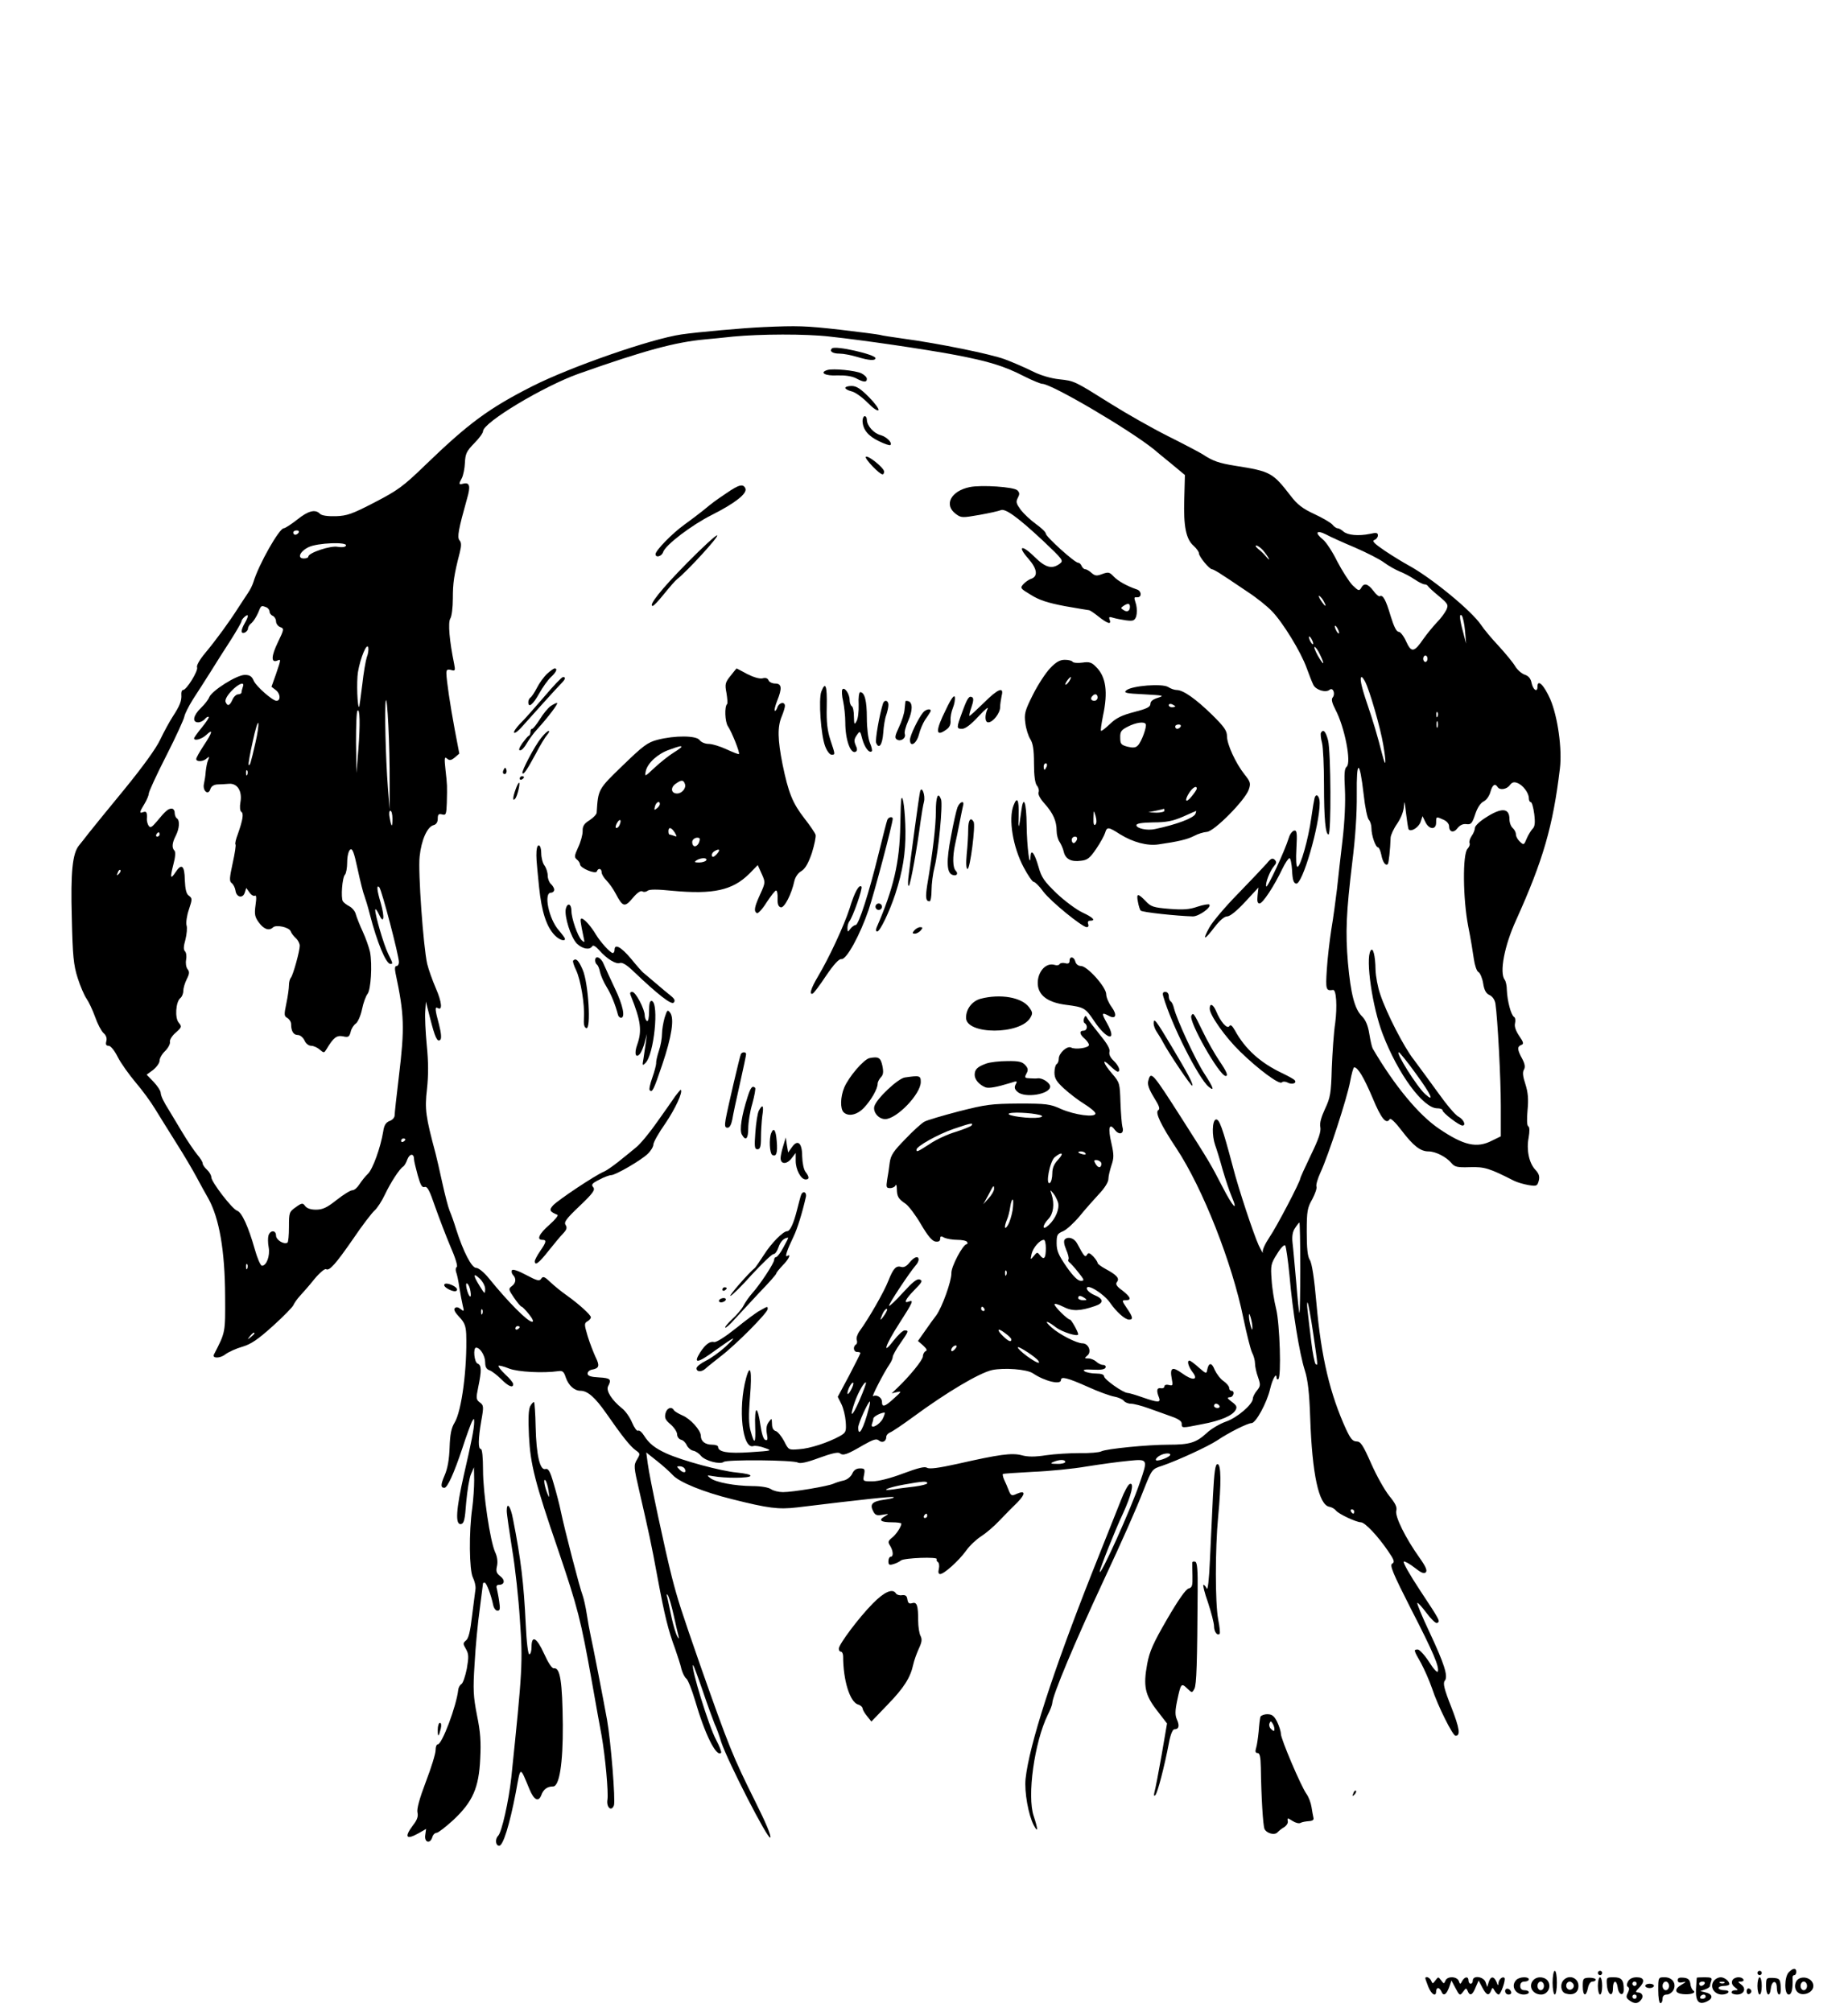
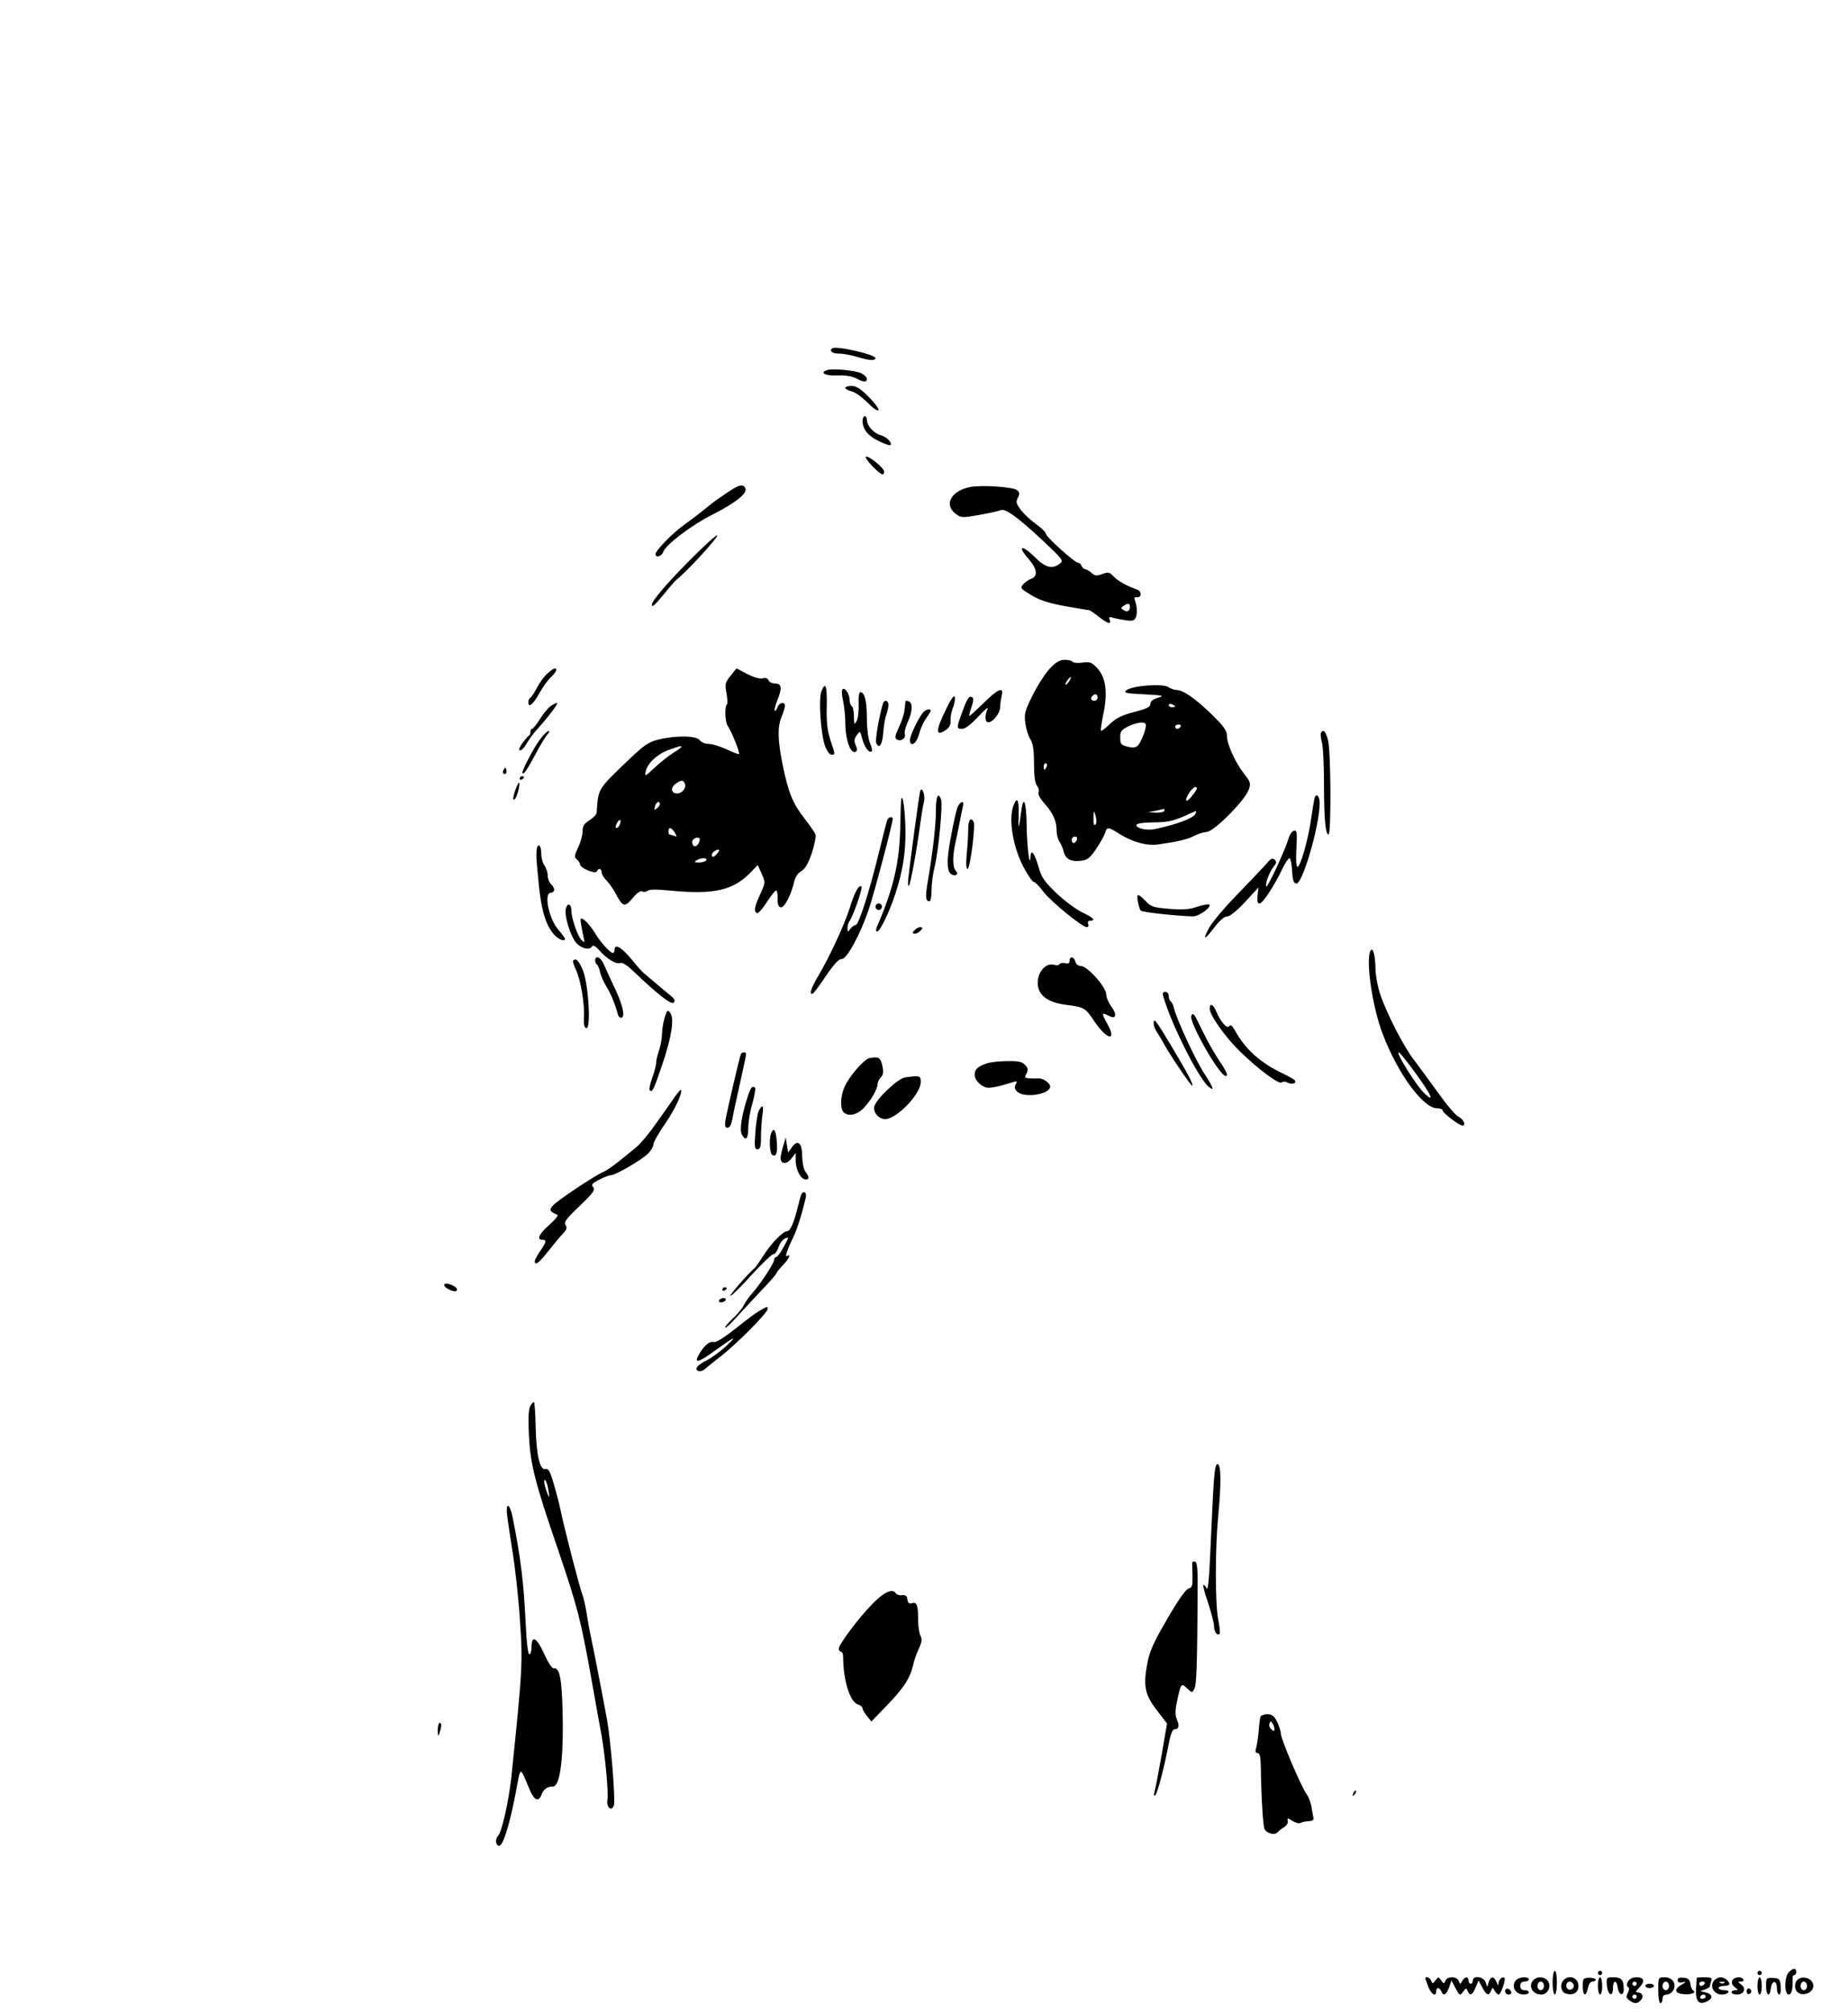
<svg xmlns="http://www.w3.org/2000/svg" version="1.0" width="857pt" height="933pt" viewBox="0 0 857 933" preserveAspectRatio="xMidYMid meet">
  <g transform="translate(0,933) scale(0.1,-0.1)" fill="#000000" stroke="none">
-     <path d="M3540 7813 c-93 -4 -304 -23 -380 -34 -143 -21 -515 -151 -691 -240 -203 -103 -296 -172 -498 -367 -102 -99 -128 -117 -234 -172 -104 -54 -127 -62 -179 -64 -39 -1 -66 3 -74 11 -22 23 -55 14 -106 -27 -28 -22 -56 -40 -62 -40 -21 0 -116 -167 -141 -250 -4 -13 -15 -36 -25 -50 -9 -14 -30 -45 -46 -70 -42 -66 -102 -148 -152 -208 -26 -31 -42 -59 -38 -67 6 -16 -49 -105 -65 -105 -6 0 -9 -10 -8 -22 2 -28 -7 -51 -41 -103 -14 -22 -40 -69 -57 -105 -19 -41 -81 -126 -164 -228 -74 -90 -149 -182 -167 -205 -18 -23 -38 -49 -45 -57 -31 -37 -40 -124 -34 -336 4 -178 8 -219 27 -279 12 -38 31 -82 41 -96 10 -14 28 -52 40 -85 11 -32 29 -66 39 -75 12 -10 17 -24 13 -38 -4 -15 -1 -21 11 -21 9 0 27 -22 42 -52 14 -28 52 -81 83 -118 31 -36 71 -91 89 -121 18 -30 63 -101 99 -159 37 -58 79 -130 95 -160 16 -30 40 -74 54 -98 51 -92 77 -242 78 -452 1 -173 2 -167 -52 -272 -9 -19 30 -18 53 1 15 11 50 27 78 35 41 12 72 33 142 96 50 45 93 89 96 98 4 9 17 28 30 42 13 14 44 49 67 78 24 29 48 49 54 46 15 -10 45 24 126 141 41 61 86 119 98 130 13 11 35 45 49 75 26 55 68 120 85 130 5 3 14 18 19 33 11 28 31 29 31 1 0 -8 8 -41 17 -74 13 -46 20 -59 32 -55 13 4 23 -16 48 -89 18 -51 50 -135 71 -185 23 -52 36 -94 30 -97 -5 -3 -6 -13 -3 -23 4 -9 11 -41 15 -71 5 -30 12 -68 16 -85 7 -27 6 -29 -10 -16 -11 9 -20 11 -27 4 -6 -6 1 -20 21 -41 24 -25 30 -41 32 -79 5 -158 -21 -357 -54 -411 -15 -24 -21 -54 -23 -115 -2 -55 -9 -97 -23 -129 -19 -44 -19 -58 -1 -58 14 0 45 69 83 183 19 59 40 115 45 125 9 15 10 15 10 -3 0 -29 -13 -94 -48 -246 -36 -159 -41 -232 -13 -227 14 3 18 19 24 101 5 53 14 112 22 130 l14 32 1 -60 c0 -33 -4 -91 -9 -129 -16 -111 -14 -288 3 -322 8 -16 14 -41 12 -54 -2 -14 -9 -70 -16 -125 -8 -70 -16 -104 -28 -113 -14 -12 -15 -15 0 -40 13 -23 13 -37 4 -90 -7 -35 -18 -68 -25 -72 -8 -5 -14 -17 -15 -27 -8 -74 -75 -253 -95 -253 -6 0 -10 -12 -10 -27 0 -16 -20 -81 -45 -146 -30 -79 -43 -127 -39 -143 4 -17 -1 -34 -20 -58 -43 -57 -33 -71 27 -37 l33 19 -4 -29 c-5 -34 23 -42 33 -9 3 11 12 20 20 20 7 0 42 27 78 60 89 84 118 148 124 284 4 78 1 124 -15 201 -17 88 -19 117 -11 240 4 77 15 191 24 254 8 63 15 116 15 118 0 2 3 3 8 3 8 0 30 -59 39 -103 3 -15 12 -27 20 -27 12 0 13 9 8 43 -3 23 -9 50 -11 60 -4 11 0 17 10 17 26 0 30 22 6 40 -18 14 -21 23 -15 48 4 20 1 43 -9 64 -23 51 -56 272 -56 381 0 58 -4 97 -10 97 -13 0 -13 44 2 131 12 66 11 72 -7 85 -17 13 -18 19 -7 72 16 77 15 101 -3 108 -16 6 -22 74 -7 74 19 0 42 -38 42 -68 0 -22 6 -32 20 -37 10 -3 35 -22 54 -41 34 -34 56 -43 56 -23 0 6 -16 26 -37 45 -20 19 -34 37 -31 40 3 2 25 -3 49 -13 41 -16 159 -22 228 -12 20 3 26 -2 35 -30 13 -37 40 -61 68 -61 33 0 68 -31 119 -104 75 -108 112 -154 137 -172 21 -15 22 -16 6 -43 -16 -27 -15 -34 11 -147 44 -192 55 -240 85 -404 32 -172 49 -241 81 -327 11 -32 25 -74 29 -93 5 -19 15 -39 23 -45 7 -5 25 -50 40 -100 45 -156 99 -266 121 -244 3 3 -7 30 -23 60 -34 63 -118 336 -107 347 2 1 22 -53 45 -120 23 -68 48 -136 55 -153 8 -16 22 -55 31 -85 29 -87 216 -453 227 -442 6 6 -20 68 -70 168 -104 209 -122 254 -254 629 -90 259 -104 302 -132 410 -32 126 -103 458 -112 527 l-7 52 49 -39 c27 -21 60 -51 74 -66 30 -33 142 -79 276 -112 167 -42 214 -48 300 -38 320 39 438 51 448 48 6 -3 -13 -8 -42 -12 -58 -8 -70 -21 -52 -55 9 -17 17 -20 43 -15 31 5 31 5 9 -8 -30 -17 -18 -27 35 -27 24 0 43 -3 43 -6 0 -14 -24 -51 -44 -66 -18 -15 -19 -20 -8 -37 15 -25 16 -51 2 -51 -5 0 -10 -9 -10 -21 0 -16 4 -19 23 -13 12 3 28 11 35 17 15 12 174 18 166 6 -2 -4 0 -10 6 -14 5 -3 7 -17 4 -31 -4 -15 -2 -24 6 -24 18 0 86 61 120 108 16 23 48 53 70 67 22 14 60 46 85 73 25 26 62 64 83 84 39 40 38 58 -3 40 -23 -11 -27 -9 -37 16 -6 15 -15 37 -21 49 -6 13 -8 25 -6 27 2 2 65 6 139 10 74 3 187 14 250 25 63 10 150 22 193 26 91 9 91 9 53 -101 -41 -122 -186 -442 -186 -413 0 13 71 192 107 268 40 87 54 146 33 139 -8 -2 -26 -35 -41 -74 -15 -38 -76 -190 -135 -339 -181 -458 -291 -797 -308 -955 -6 -60 13 -167 38 -215 21 -39 20 -19 0 42 -32 93 3 343 65 470 12 23 21 48 21 55 1 35 104 281 237 566 90 193 153 335 187 423 38 95 38 96 85 111 73 25 212 89 256 118 53 36 141 80 159 80 20 0 71 94 86 158 11 47 30 80 30 52 0 -6 4 -9 8 -6 15 9 7 258 -10 326 -9 36 -19 97 -21 136 -5 65 -3 74 25 118 16 27 33 45 38 40 4 -5 13 -67 20 -139 14 -165 46 -362 71 -440 14 -44 21 -103 25 -220 9 -263 40 -405 89 -413 11 -2 25 -10 31 -18 13 -16 92 -53 115 -54 19 0 79 -64 126 -133 29 -42 32 -52 19 -59 -12 -7 3 -44 88 -211 104 -202 131 -267 124 -289 -3 -7 -21 13 -41 45 -20 31 -44 57 -52 57 -20 0 -20 -2 15 -63 16 -30 39 -82 51 -117 26 -80 96 -220 109 -220 24 0 19 34 -20 134 -33 83 -39 110 -30 121 17 20 -2 79 -72 228 -33 70 -58 130 -55 133 2 3 21 -18 42 -46 21 -28 42 -49 49 -47 17 7 14 11 -79 152 -47 71 -81 131 -75 133 5 2 28 -11 51 -29 29 -23 43 -29 51 -21 8 8 0 27 -30 69 -64 90 -113 189 -107 216 5 17 -4 35 -32 69 -21 26 -59 93 -84 150 -38 86 -49 103 -68 103 -18 0 -28 13 -48 55 -75 164 -116 335 -138 585 -10 115 -21 188 -31 202 -10 16 -14 53 -14 130 0 97 3 112 26 152 13 25 22 51 19 58 -3 8 6 38 19 66 37 80 123 344 137 420 7 37 15 67 19 67 17 0 44 -45 85 -141 40 -97 64 -126 80 -99 4 6 27 -16 55 -53 54 -71 87 -97 125 -97 33 0 83 -26 106 -54 15 -18 27 -21 86 -19 68 2 90 -5 204 -63 14 -7 44 -16 67 -20 38 -6 41 -5 48 20 5 20 1 33 -16 51 -29 31 -42 92 -31 149 5 30 5 49 -2 53 -6 3 -7 32 -3 75 5 51 2 82 -10 120 -12 36 -14 55 -7 67 7 12 5 26 -8 51 -23 42 -24 56 -4 64 12 4 11 12 -10 42 -16 24 -23 44 -19 59 3 13 1 26 -5 29 -14 9 -31 75 -33 123 0 21 -5 43 -10 49 -25 33 -2 157 53 277 125 277 171 435 203 703 11 90 -10 241 -45 322 -29 65 -59 95 -59 57 0 -28 -20 -15 -27 16 -4 22 -14 34 -32 40 -15 5 -35 23 -45 40 -10 17 -44 58 -75 92 -32 34 -69 78 -82 98 -46 68 -232 220 -337 277 -24 13 -73 43 -109 67 -50 34 -62 46 -49 51 9 3 16 13 16 21 0 12 -7 14 -37 7 -53 -11 -104 -6 -123 11 -9 8 -21 15 -27 15 -6 0 -17 8 -24 17 -8 9 -45 31 -84 49 -54 25 -79 44 -110 85 -83 107 -92 113 -258 139 -74 12 -103 22 -148 52 -14 9 -86 47 -160 84 -74 37 -192 104 -264 149 -174 109 -171 108 -243 116 -38 4 -87 18 -126 38 -34 17 -92 42 -127 55 -65 24 -309 74 -474 96 -49 7 -97 14 -105 17 -8 2 -91 13 -185 24 -160 18 -196 19 -355 12z m308 -44 c158 -17 437 -58 582 -85 156 -30 226 -51 321 -100 38 -19 75 -34 82 -34 43 0 399 -209 517 -303 8 -7 44 -37 80 -66 l65 -54 -3 -111 c-4 -127 8 -187 44 -218 13 -12 24 -27 24 -34 0 -15 48 -74 61 -74 4 0 28 -13 51 -29 24 -15 75 -50 114 -76 40 -26 90 -66 112 -89 50 -51 135 -189 162 -265 11 -31 25 -66 31 -78 12 -23 57 -37 75 -22 16 13 28 -19 14 -36 -7 -8 -3 -25 13 -56 43 -81 75 -246 52 -265 -10 -8 -12 -32 -8 -105 3 -57 -1 -149 -11 -234 -9 -77 -21 -180 -26 -230 -6 -49 -17 -133 -26 -185 -8 -52 -18 -137 -21 -187 -6 -93 -4 -99 29 -94 15 2 20 -76 10 -153 -7 -45 -13 -139 -16 -211 -3 -116 -7 -136 -31 -187 -18 -39 -26 -67 -22 -85 4 -21 -8 -56 -44 -130 -27 -56 -49 -105 -49 -108 0 -15 -111 -227 -143 -273 -20 -30 -34 -60 -31 -70 3 -9 -6 6 -19 33 -23 50 -94 263 -120 365 -48 181 -63 223 -79 218 -17 -6 -18 -75 -3 -118 7 -19 23 -71 35 -115 13 -44 31 -99 41 -122 34 -80 6 -51 -43 45 -54 104 -55 107 -189 317 -135 211 -142 220 -154 172 -5 -16 4 -40 26 -76 25 -40 30 -54 20 -60 -15 -10 12 -68 84 -176 123 -186 259 -532 311 -788 15 -72 33 -144 40 -159 8 -15 14 -38 14 -51 0 -14 6 -42 14 -64 12 -35 12 -41 -5 -62 -11 -13 -19 -30 -19 -37 0 -27 -74 -90 -125 -107 -28 -10 -68 -33 -89 -53 -49 -45 -79 -54 -176 -54 -98 0 -290 -19 -313 -31 -9 -5 -54 -9 -100 -8 -45 0 -115 -4 -156 -10 -52 -8 -84 -8 -113 0 -46 12 -104 4 -298 -40 -86 -19 -130 -25 -141 -18 -11 7 -42 -1 -112 -27 -58 -22 -114 -36 -141 -36 -45 0 -45 0 -39 30 5 27 3 30 -19 30 -17 0 -29 -8 -36 -25 -7 -14 -23 -27 -39 -31 -15 -3 -37 -10 -48 -15 -27 -12 -188 -39 -234 -39 -20 0 -45 6 -56 14 -12 8 -47 14 -87 14 -81 1 -168 17 -194 37 -18 14 -16 14 13 9 54 -10 168 -10 173 1 3 6 -23 12 -65 16 -73 7 -252 55 -326 89 -52 24 -79 45 -103 83 -9 15 -21 25 -27 22 -5 -4 -18 14 -28 38 -10 24 -31 54 -47 66 -46 37 -75 81 -64 102 17 32 11 38 -42 41 -39 2 -53 7 -53 18 0 8 9 16 20 18 34 6 37 18 17 58 -10 22 -27 65 -37 98 -16 54 -16 59 -1 68 9 5 16 13 16 19 0 11 -55 61 -114 103 -23 16 -56 43 -74 60 -27 26 -34 28 -42 16 -8 -13 -19 -10 -70 17 -37 20 -62 28 -66 22 -3 -6 -1 -16 5 -22 16 -16 14 -38 -6 -52 -16 -12 -15 -16 11 -54 16 -23 31 -41 35 -41 3 0 19 -16 34 -35 17 -21 23 -35 15 -35 -21 0 -112 92 -202 203 -22 27 -47 47 -58 47 -21 0 -60 76 -93 180 -9 30 -23 69 -30 85 -7 17 -22 75 -34 130 -12 55 -26 116 -31 135 -46 172 -51 205 -40 299 7 65 7 125 -1 204 -6 62 -9 132 -7 157 l3 45 19 -75 c23 -91 34 -116 48 -102 6 6 4 31 -6 70 -19 70 -20 85 -6 77 23 -14 19 28 -9 92 -16 37 -34 88 -40 113 -18 80 -43 428 -35 498 8 76 35 137 64 145 13 3 20 14 20 30 0 20 4 24 20 20 18 -5 20 0 22 53 2 83 2 82 -6 153 -6 56 -5 63 7 53 11 -10 19 -9 36 5 l21 18 -21 110 c-22 118 -38 227 -39 262 0 17 4 20 21 16 20 -6 21 -3 15 28 -22 107 -29 191 -18 210 7 10 12 53 12 94 0 71 5 107 32 212 8 32 8 47 -1 57 -12 14 -5 51 35 194 17 57 12 76 -17 69 -22 -6 -23 -3 -7 26 6 12 13 44 14 71 2 42 8 54 43 90 23 23 41 48 41 56 1 41 281 209 444 267 306 108 446 146 586 159 25 2 83 8 130 13 125 12 337 13 448 0z m-2463 -909 c-3 -5 -10 -10 -16 -10 -5 0 -9 5 -9 10 0 6 7 10 16 10 8 0 12 -4 9 -10z m4900 -70 c55 -24 116 -55 135 -70 19 -14 51 -32 70 -40 19 -7 51 -24 70 -37 19 -13 40 -23 46 -23 7 0 14 -4 16 -8 2 -4 24 -25 50 -46 43 -36 46 -41 35 -65 -7 -14 -26 -40 -44 -58 -17 -18 -45 -52 -62 -76 -43 -63 -56 -65 -80 -12 -11 25 -27 45 -35 45 -10 0 -22 24 -37 73 -22 75 -36 100 -50 92 -4 -3 -18 8 -30 25 -26 34 -44 38 -57 13 -9 -15 -13 -13 -40 13 -16 17 -48 67 -71 111 -22 45 -52 90 -66 101 -39 31 -31 46 13 24 20 -11 82 -39 137 -62z m-4681 9 c-4 -7 -19 -8 -38 -5 -32 7 -136 -28 -136 -45 0 -5 -9 -9 -21 -9 -32 0 -19 32 21 52 41 21 186 26 174 7z m4253 -21 c11 -13 23 -30 27 -38 4 -8 -1 -5 -11 7 -10 12 -27 29 -38 37 -11 9 -15 16 -9 16 6 0 20 -10 31 -22z m283 -239 c15 -28 5 -23 -15 7 -9 15 -12 23 -6 20 6 -4 16 -16 21 -27z m-4906 -25 c9 -3 16 -13 16 -20 0 -8 7 -17 15 -20 8 -4 15 -15 15 -25 0 -11 9 -23 19 -27 19 -7 19 -10 -10 -70 -31 -64 -33 -97 -4 -86 19 8 19 9 -5 -62 l-21 -59 22 -17 c20 -17 21 -48 1 -48 -18 0 -93 66 -105 92 -9 22 -19 28 -42 28 -37 0 -153 -73 -165 -104 -4 -11 -22 -34 -39 -50 -35 -34 -41 -66 -12 -66 10 0 24 7 31 15 7 9 15 13 18 10 3 -2 -12 -24 -32 -49 -20 -24 -36 -47 -36 -50 0 -14 36 -4 57 16 33 31 28 11 -12 -49 -19 -29 -35 -57 -35 -63 0 -14 33 -13 49 3 12 10 13 8 6 -8 -5 -11 -9 -35 -11 -53 -1 -18 -5 -43 -8 -56 -8 -32 19 -57 29 -27 4 14 16 22 33 23 15 0 39 2 54 3 39 3 62 -34 53 -85 -4 -23 -2 -41 4 -45 12 -7 7 -38 -16 -103 -9 -23 -14 -45 -11 -48 3 -3 -3 -42 -13 -87 -15 -69 -16 -84 -5 -92 8 -6 16 -22 18 -35 4 -32 34 -38 43 -10 l7 22 15 -21 c8 -12 19 -18 25 -15 7 4 8 -10 3 -44 -6 -43 -3 -55 16 -81 23 -31 47 -39 65 -22 14 14 75 1 82 -18 3 -9 14 -23 24 -32 10 -9 18 -25 18 -35 0 -25 -31 -137 -41 -148 -5 -6 -9 -21 -9 -35 0 -14 -5 -51 -12 -84 -11 -53 -11 -60 5 -68 9 -6 17 -18 17 -29 0 -32 11 -50 31 -50 11 0 24 -11 31 -25 6 -15 20 -25 31 -25 11 0 29 -8 40 -18 19 -16 20 -16 31 2 33 55 47 65 76 60 25 -6 30 -3 36 20 3 15 14 32 24 39 9 6 23 37 29 67 6 30 18 61 25 70 16 18 23 137 12 195 -5 22 -20 65 -34 95 -14 30 -28 66 -32 80 -3 14 -17 30 -30 37 -12 6 -26 17 -30 23 -10 17 -3 111 10 124 5 5 10 31 10 57 0 27 6 51 13 58 11 9 18 -8 36 -92 12 -56 26 -111 31 -122 4 -11 16 -49 25 -85 33 -129 75 -230 95 -230 13 0 13 0 -10 47 -21 43 -60 178 -60 203 1 8 8 -1 17 -20 23 -50 28 -16 9 51 -18 60 -21 88 -7 74 11 -11 91 -317 91 -347 0 -10 -5 -18 -11 -18 -8 0 -9 -11 -5 -32 41 -193 43 -254 16 -478 -11 -91 -20 -173 -20 -183 0 -10 -11 -22 -24 -26 -17 -7 -25 -20 -29 -49 -12 -73 -48 -174 -71 -196 -12 -11 -29 -33 -39 -48 -10 -16 -24 -28 -33 -28 -9 0 -41 -20 -73 -45 -45 -36 -65 -45 -96 -45 -24 0 -42 6 -50 17 -11 15 -15 15 -44 -6 -30 -21 -31 -25 -31 -91 0 -38 -3 -71 -7 -73 -17 -10 -53 13 -53 33 0 26 -27 26 -35 0 -3 -10 -3 -35 1 -55 7 -39 -10 -85 -31 -85 -7 0 -22 35 -34 78 -29 103 -60 170 -81 177 -23 7 -120 134 -120 155 0 9 -9 25 -20 35 -11 10 -20 23 -20 29 0 7 -11 25 -25 41 -14 17 -47 65 -73 109 -26 43 -52 86 -57 95 -26 41 -39 67 -40 84 -1 10 -16 32 -33 50 l-32 33 30 22 c16 13 30 32 30 43 0 11 11 31 26 45 14 14 24 33 22 42 -2 9 10 29 27 43 28 25 29 28 14 46 -19 22 -14 96 7 114 8 6 14 21 14 34 0 12 7 36 16 54 13 25 13 35 4 46 -7 9 -10 27 -7 44 3 15 1 33 -5 39 -8 8 -7 23 2 55 6 25 9 54 5 66 -3 12 1 44 11 73 16 48 16 52 0 64 -12 8 -17 29 -19 73 -1 67 -15 79 -43 36 -24 -36 -26 -27 -10 36 9 33 11 58 5 64 -13 13 -11 36 6 69 17 33 20 72 5 81 -5 3 -10 15 -10 26 0 10 -6 19 -14 19 -16 0 -28 -10 -70 -61 -22 -26 -29 -30 -37 -18 -5 8 -8 21 -8 29 2 31 -1 39 -16 34 -20 -8 -19 -1 5 38 11 18 20 40 20 48 0 8 36 87 81 175 45 88 82 170 84 182 2 12 20 48 40 80 21 32 58 90 82 128 24 39 66 105 94 148 27 43 49 81 49 86 0 5 7 14 15 21 19 16 19 3 0 -30 -19 -33 -19 -51 0 -44 8 4 15 12 15 19 0 7 7 19 17 26 9 8 22 29 30 47 14 35 14 35 37 26z m5560 -109 l5 -60 -13 50 c-17 61 -20 93 -7 80 5 -6 12 -37 15 -70z m-584 -10 c0 -5 -5 -3 -10 5 -5 8 -10 20 -10 25 0 6 5 3 10 -5 5 -8 10 -19 10 -25z m-120 -50 c0 -5 -5 -3 -10 5 -5 8 -10 20 -10 25 0 6 5 3 10 -5 5 -8 10 -19 10 -25z m-4389 -63 c-5 -15 -15 -72 -21 -127 -7 -55 -13 -101 -14 -103 -9 -8 -13 118 -6 161 11 66 42 140 48 114 2 -10 -1 -31 -7 -45z m4421 11 c24 -50 17 -52 -11 -3 -12 22 -19 40 -14 40 4 -1 16 -17 25 -37z m498 -18 c0 -8 -4 -15 -10 -15 -5 0 -10 7 -10 15 0 8 5 15 10 15 6 0 10 -7 10 -15z m-290 -105 c21 -39 72 -216 85 -295 15 -89 12 -110 -5 -44 -21 83 -42 154 -71 239 -27 79 -35 120 -24 120 2 0 9 -9 15 -20z m-5204 -26 c-3 -9 -6 -20 -6 -25 0 -5 -7 -9 -15 -9 -9 0 -21 -11 -27 -25 -13 -29 -23 -32 -32 -10 -3 10 7 29 27 50 34 36 64 46 53 19z m681 -444 l0 -125 -8 100 c-11 143 -16 375 -10 405 7 31 19 -209 18 -380z m-145 155 l-9 -110 -2 141 c0 77 2 144 7 148 11 12 13 -60 4 -179z m5005 153 c-3 -8 -6 -5 -6 6 -1 11 2 17 5 13 3 -3 4 -12 1 -19z m-5482 -121 c-23 -100 -26 -109 -32 -104 -2 3 6 51 19 108 12 57 24 95 26 85 2 -10 -4 -50 -13 -89z m5482 71 c-3 -7 -5 -2 -5 12 0 14 2 19 5 13 2 -7 2 -19 0 -25z m-343 -313 c6 -57 17 -110 24 -117 6 -6 12 -24 12 -39 0 -33 19 -89 31 -89 4 0 11 -16 15 -35 6 -33 20 -53 30 -42 4 4 11 64 13 123 1 12 14 41 31 65 19 29 30 58 31 84 1 26 4 15 9 -33 5 -40 10 -76 13 -79 12 -12 46 10 55 35 l9 27 13 -27 c17 -36 50 -38 50 -3 0 29 0 29 35 13 14 -6 25 -19 25 -29 0 -28 21 -34 39 -10 11 14 25 21 41 19 22 -3 27 3 41 45 10 31 25 53 39 60 14 7 27 26 32 45 9 32 21 41 33 22 10 -16 43 -11 57 9 10 13 19 16 34 10 26 -9 54 -46 54 -71 0 -10 4 -18 9 -18 5 0 12 -25 16 -55 5 -41 3 -59 -8 -69 -7 -8 -20 -28 -27 -45 -12 -30 -14 -31 -31 -15 -11 10 -19 25 -19 34 0 10 -7 23 -15 30 -8 7 -15 25 -15 41 0 53 -37 55 -112 6 -27 -17 -48 -38 -48 -46 0 -9 -7 -27 -16 -39 -8 -12 -12 -27 -9 -32 3 -6 -1 -17 -9 -26 -24 -23 -22 -233 3 -361 11 -54 22 -122 26 -151 4 -28 13 -56 21 -60 8 -4 18 -28 22 -52 5 -33 14 -48 30 -55 13 -6 24 -21 27 -40 10 -67 25 -344 25 -475 l0 -140 -41 -20 c-70 -36 -130 -23 -245 55 -95 64 -208 201 -308 372 -4 7 -11 38 -16 69 -6 38 -17 64 -34 81 -34 33 -52 104 -65 248 -12 143 -8 231 20 465 14 112 22 225 21 315 -2 165 13 165 32 0z m-5177 93 c-3 -8 -6 -5 -6 6 -1 11 2 17 5 13 3 -3 4 -12 1 -19z m673 -205 c0 -43 -5 -41 -13 5 -4 18 -2 32 3 32 6 0 10 -16 10 -37z m-1080 -73 c0 -5 -5 -10 -11 -10 -5 0 -7 5 -4 10 3 6 8 10 11 10 2 0 4 -4 4 -10z m-189 -183 c-10 -9 -11 -8 -5 6 3 10 9 15 12 12 3 -3 0 -11 -7 -18z m1329 -1231 c0 -3 -4 -8 -10 -11 -5 -3 -10 -1 -10 4 0 6 5 11 10 11 6 0 10 -2 10 -4z m4150 -598 c0 -116 -2 -209 -4 -207 -2 2 -9 67 -15 144 -7 77 -14 159 -17 182 -3 29 0 51 12 68 9 14 18 25 20 25 2 0 4 -95 4 -212z m-4883 0 c-3 -8 -6 -5 -6 6 -1 11 2 17 5 13 3 -3 4 -12 1 -19z m1103 -97 c-1 -24 -2 -23 -25 14 -32 51 -32 65 0 35 14 -14 25 -34 25 -49z m-68 -11 c6 -37 -8 -27 -18 14 -4 19 -3 27 3 23 6 -4 13 -20 15 -37z m3908 -194 c23 -159 22 -149 11 -142 -4 3 -14 50 -20 103 -7 54 -14 118 -17 143 -3 25 -3 42 0 39 3 -3 15 -67 26 -143z m-3853 92 c-3 -8 -6 -5 -6 6 -1 11 2 17 5 13 3 -3 4 -12 1 -19z m3571 -63 c0 -16 -2 -15 -8 5 -4 14 -8 34 -8 45 0 16 2 15 8 -5 4 -14 8 -34 8 -45z m-3398 1 c0 -3 -4 -8 -10 -11 -5 -3 -10 -1 -10 4 0 6 5 11 10 11 6 0 10 -2 10 -4z m-1230 -30 c0 -2 -8 -10 -17 -17 -16 -13 -17 -12 -4 4 13 16 21 21 21 13z m4246 -565 c-9 -13 -66 -32 -66 -21 0 5 8 14 18 19 21 13 55 14 48 2z m-486 -31 c0 -5 -17 -10 -37 -9 -31 0 -34 2 -18 9 28 12 55 12 55 0z m-1765 -31 c12 -19 -5 -23 -22 -6 -16 16 -16 17 -1 17 9 0 20 -5 23 -11z m1125 -68 c0 -4 -26 -11 -57 -15 -32 -4 -76 -9 -98 -13 -69 -10 -30 8 47 22 90 16 108 17 108 6z m1980 -131 c0 -5 -2 -10 -4 -10 -3 0 -8 5 -11 10 -3 6 -1 10 4 10 6 0 11 -4 11 -10z m-1980 -20 c0 -5 -5 -10 -11 -10 -5 0 -7 5 -4 10 3 6 8 10 11 10 2 0 4 -4 4 -10z m-1176 -460 c9 -41 19 -84 22 -95 4 -17 3 -18 -5 -4 -6 10 -18 48 -26 85 -8 38 -17 80 -20 94 -5 18 -4 21 3 10 5 -8 17 -49 26 -90z" />
    <path d="M3858 7714 c-13 -13 3 -24 35 -24 18 0 54 -7 81 -15 56 -17 86 -19 86 -6 0 17 -188 60 -202 45z" />
    <path d="M3837 7614 c-39 -12 -10 -28 45 -25 36 1 67 -3 87 -13 37 -20 51 -20 51 -3 0 8 -12 19 -26 26 -29 13 -130 23 -157 15z" />
    <path d="M3920 7531 c0 -5 13 -12 29 -16 16 -3 49 -27 74 -52 24 -25 47 -41 51 -35 3 5 -17 33 -45 61 -38 38 -57 51 -80 51 -16 0 -29 -4 -29 -9z" />
    <path d="M4000 7378 c1 -39 25 -70 76 -94 26 -13 50 -21 53 -18 11 10 -17 38 -45 46 -32 8 -63 43 -64 71 0 9 -4 17 -10 17 -5 0 -10 -10 -10 -22z" />
    <path d="M4015 7211 c-5 -9 63 -81 78 -81 4 0 7 6 7 13 0 17 -77 79 -85 68z" />
    <path d="M3369 7043 c-59 -40 -60 -41 -109 -81 -19 -15 -58 -45 -86 -65 -55 -39 -134 -120 -134 -137 0 -18 28 -11 35 9 10 33 132 126 228 174 107 54 162 98 154 121 -10 24 -30 19 -88 -21z" />
    <path d="M4497 7071 c-87 -18 -121 -82 -65 -124 25 -19 30 -19 110 -5 45 8 90 18 99 22 21 9 78 -32 195 -141 94 -89 97 -93 79 -107 -36 -27 -66 -19 -116 30 -60 60 -84 54 -30 -7 42 -48 46 -83 11 -94 -9 -3 -25 -14 -34 -24 -16 -18 -15 -20 35 -50 38 -24 78 -37 157 -52 58 -10 109 -19 113 -19 3 0 23 -13 44 -30 42 -33 60 -38 51 -14 -5 13 -2 15 16 9 13 -4 40 -9 60 -12 33 -4 39 -2 47 18 4 14 4 37 0 54 -11 38 -12 35 6 35 21 0 19 29 -2 36 -47 16 -88 39 -108 60 -20 21 -25 22 -53 12 -26 -10 -34 -9 -50 5 -10 9 -23 17 -29 17 -6 0 -13 7 -17 15 -3 8 -10 15 -16 15 -16 0 -150 121 -150 135 0 7 -20 26 -45 44 -25 18 -56 47 -71 66 -21 29 -24 37 -14 56 9 17 9 24 -2 35 -16 16 -167 26 -221 15z m743 -555 c0 -20 -13 -27 -30 -15 -13 8 -13 10 0 19 21 14 30 12 30 -4z" />
    <path d="M3185 6718 c-119 -121 -180 -198 -158 -198 5 0 28 25 53 56 25 31 52 62 60 68 45 35 193 196 186 203 -4 4 -67 -54 -141 -129z" />
    <path d="M4869 6230 c-20 -21 -56 -76 -79 -122 -37 -74 -41 -88 -35 -132 3 -26 14 -60 23 -74 12 -19 17 -48 17 -112 0 -58 5 -93 14 -104 7 -8 11 -23 7 -31 -3 -9 8 -30 29 -53 39 -44 55 -80 55 -125 0 -18 6 -41 14 -52 7 -11 16 -31 19 -45 8 -34 34 -48 79 -42 31 3 42 12 72 56 19 28 37 61 41 74 8 28 15 28 69 -7 60 -37 126 -55 179 -47 90 13 133 23 164 39 18 10 45 18 60 19 35 3 177 147 194 196 10 29 8 36 -20 71 -41 52 -81 139 -81 177 0 25 -13 44 -70 100 -75 73 -133 114 -163 114 -10 0 -28 6 -40 14 -28 17 -167 6 -193 -15 -15 -12 -5 -15 82 -19 89 -5 96 -6 64 -16 -23 -7 -35 -16 -35 -28 0 -15 -17 -23 -75 -38 -58 -15 -84 -28 -112 -55 -21 -20 -40 -35 -42 -32 -3 2 2 33 9 69 24 111 14 182 -32 227 -20 21 -31 25 -64 20 -21 -3 -42 -1 -45 4 -3 5 -19 9 -36 9 -23 0 -41 -10 -69 -40z m89 -60 c-7 -10 -14 -17 -17 -15 -4 4 18 35 25 35 2 0 -1 -9 -8 -20z m132 -75 c0 -8 -7 -15 -15 -15 -16 0 -20 12 -8 23 11 12 23 8 23 -8z m360 -41 c0 -2 -7 -4 -15 -4 -8 0 -15 4 -15 10 0 5 7 7 15 4 8 -4 15 -8 15 -10z m-137 -82 c7 -10 -19 -82 -36 -99 -10 -11 -23 -12 -48 -6 -30 8 -34 13 -34 42 -1 28 5 36 35 51 37 19 76 25 83 12z m162 -12 c-3 -5 -10 -10 -16 -10 -5 0 -9 5 -9 10 0 6 7 10 16 10 8 0 12 -4 9 -10z m-621 -185 c-4 -8 -8 -15 -10 -15 -2 0 -4 7 -4 15 0 8 4 15 10 15 5 0 7 -7 4 -15z m696 -102 c0 -5 -11 -21 -25 -38 -27 -33 -34 -18 -9 20 16 24 34 33 34 18z m-150 -103 c0 -5 -17 -9 -37 -9 l-38 2 35 7 c19 4 36 8 38 9 1 0 2 -3 2 -9z m-320 -64 c-7 -7 -10 4 -9 30 1 39 1 39 10 9 5 -18 5 -33 -1 -39z m464 50 c-8 -20 -88 -50 -188 -71 -36 -8 -86 3 -86 18 0 8 25 12 78 13 60 0 90 6 137 26 33 15 61 27 62 27 1 1 0 -5 -3 -13z m-550 -121 c-4 -8 -10 -15 -15 -15 -5 0 -9 7 -9 15 0 8 7 15 15 15 9 0 12 -6 9 -15z" />
    <path d="M2537 6205 c-15 -14 -36 -43 -47 -65 -11 -21 -24 -41 -30 -45 -5 -3 -10 -13 -10 -21 0 -29 21 -13 50 39 16 29 41 64 55 77 25 23 32 40 17 40 -4 0 -20 -11 -35 -25z" />
    <path d="M3388 6196 c-25 -31 -27 -39 -19 -80 4 -25 6 -48 3 -51 -13 -12 -10 -81 3 -102 19 -28 57 -124 52 -130 -2 -2 -28 8 -58 22 -30 14 -67 25 -83 25 -16 0 -35 8 -42 18 -15 21 -114 22 -195 1 -46 -12 -66 -27 -161 -119 -115 -111 -114 -110 -121 -219 0 -7 -15 -23 -33 -35 -26 -16 -33 -28 -32 -51 0 -16 -9 -50 -21 -75 -18 -39 -18 -46 -6 -56 8 -6 15 -17 15 -23 0 -17 73 -47 78 -32 6 17 22 13 22 -4 0 -9 10 -26 23 -39 12 -12 31 -39 42 -60 33 -63 42 -65 79 -21 20 24 37 36 45 31 6 -4 17 -3 24 3 9 7 45 7 113 0 193 -18 281 2 359 79 l39 40 18 -40 c18 -40 18 -41 -7 -96 -27 -59 -30 -78 -15 -87 5 -3 26 19 45 50 20 30 39 55 44 55 5 0 8 -17 7 -37 -1 -27 4 -38 15 -41 17 -3 50 62 63 123 4 17 17 37 32 45 18 11 32 35 49 84 12 39 20 77 17 85 -3 9 -26 43 -52 76 -55 71 -74 119 -101 250 -23 116 -24 174 -4 222 8 19 15 42 15 49 0 22 -28 16 -35 -7 -4 -11 -9 -18 -12 -15 -3 3 2 23 11 46 24 59 21 80 -9 80 -14 0 -28 7 -31 15 -4 10 -14 13 -28 9 -14 -3 -41 5 -71 20 -26 14 -48 26 -49 26 -1 0 -13 -15 -28 -34z m-228 -330 c0 -2 -17 -15 -37 -27 -21 -13 -60 -44 -86 -68 -48 -45 -48 -45 -42 -16 9 37 56 80 109 98 47 17 56 19 56 13z m16 -171 c8 -19 -13 -45 -36 -45 -28 0 -32 27 -7 45 27 19 36 19 43 0z m-116 -94 c0 -5 -6 -14 -14 -20 -12 -10 -13 -8 -9 8 5 21 23 30 23 12z m-186 -95 c-3 -9 -10 -16 -15 -16 -6 0 -5 9 1 21 13 24 24 20 14 -5z m255 -37 c11 -19 11 -21 -4 -15 -9 3 -19 6 -21 6 -2 0 -4 7 -4 15 0 21 13 19 29 -6z m111 -50 c-12 -21 -30 -17 -30 6 0 14 20 25 33 18 4 -2 2 -13 -3 -24z m84 -50 c-12 -13 -20 -16 -22 -9 -3 7 2 16 9 21 25 16 32 9 13 -12z m-49 -29 c-3 -5 -18 -10 -33 -10 -21 0 -24 2 -12 10 20 13 53 13 45 0z" />
-     <path d="M2523 6098 c-43 -50 -93 -107 -112 -125 -18 -19 -30 -37 -27 -41 4 -4 21 9 37 28 31 35 163 182 187 206 14 15 16 24 3 24 -6 0 -45 -41 -88 -92z" />
    <path d="M3809 6123 c-14 -36 -2 -205 18 -255 8 -21 21 -38 29 -38 18 0 18 -1 -5 68 -14 43 -19 82 -17 155 2 98 -6 119 -25 70z" />
    <path d="M3906 6132 c-3 -6 -2 -30 4 -54 5 -24 10 -68 10 -99 0 -81 25 -149 49 -135 7 5 7 14 -1 30 -8 19 -7 29 5 46 15 22 16 22 26 -18 11 -39 32 -67 44 -56 3 3 -1 21 -9 39 -8 20 -14 68 -14 115 0 79 -10 120 -31 120 -5 0 -9 -25 -7 -57 1 -32 -3 -67 -10 -78 -10 -18 -11 -15 -12 22 0 23 -4 45 -10 48 -5 3 -10 16 -10 29 0 28 -24 63 -34 48z" />
    <path d="M4562 6070 c-34 -33 -63 -60 -66 -60 -3 0 1 18 9 40 9 26 11 42 4 46 -15 9 -23 -3 -47 -69 -27 -73 -27 -77 0 -77 15 0 42 21 76 58 29 31 48 47 42 35 -14 -30 -13 -63 3 -63 22 0 55 43 55 70 0 14 4 37 7 53 12 44 -16 34 -83 -33z" />
    <path d="M4387 6040 c-50 -100 -49 -130 1 -94 15 10 22 24 20 43 -1 15 4 41 11 58 7 17 11 40 9 50 -3 12 -17 -6 -41 -57z" />
    <path d="M4095 6068 c-17 -54 -37 -169 -32 -183 13 -32 29 -9 33 46 2 31 8 68 14 83 5 15 10 36 10 47 0 21 -18 26 -25 7z" />
    <path d="M4199 6078 c0 -1 -2 -18 -4 -37 -1 -19 -13 -56 -26 -83 -19 -41 -21 -51 -9 -58 18 -11 43 8 36 26 -3 8 4 34 15 59 22 49 22 86 2 93 -7 2 -13 2 -14 0z" />
    <path d="M2553 6055 c-11 -8 -34 -35 -49 -60 -16 -25 -32 -45 -36 -45 -5 0 -8 -6 -8 -14 0 -8 -3 -16 -7 -18 -5 -1 -18 -18 -31 -35 -15 -22 -18 -33 -10 -33 8 0 21 15 31 33 10 17 32 48 50 67 50 55 99 120 90 120 -5 0 -18 -7 -30 -15z" />
    <path d="M4281 6026 c-22 -26 -61 -107 -61 -127 0 -36 29 -20 41 23 6 24 19 54 28 68 10 14 21 31 25 38 10 17 -18 16 -33 -2z" />
    <path d="M2509 5907 c-30 -37 -93 -157 -86 -163 6 -7 20 14 62 91 20 39 44 78 53 88 8 9 11 17 6 17 -5 0 -21 -15 -35 -33z" />
    <path d="M6126 5932 c-3 -4 -1 -26 5 -48 5 -21 9 -108 9 -192 0 -161 7 -232 21 -232 13 0 11 383 -2 436 -11 42 -22 54 -33 36z" />
    <path d="M2336 5761 c-4 -7 -5 -15 -2 -18 9 -9 19 4 14 18 -4 11 -6 11 -12 0z" />
    <path d="M2410 5719 c0 -5 5 -7 10 -4 6 3 10 8 10 11 0 2 -4 4 -10 4 -5 0 -10 -5 -10 -11z" />
    <path d="M2391 5669 c-14 -39 -14 -57 -2 -43 10 10 25 74 18 74 -3 0 -10 -14 -16 -31z" />
    <path d="M4267 5660 c-4 -14 -45 -314 -55 -405 -2 -22 -1 -37 3 -33 8 7 39 182 54 298 5 36 12 77 16 92 7 29 -10 76 -18 48z" />
    <path d="M4340 5567 c0 -67 -14 -188 -40 -341 -9 -59 -7 -76 11 -76 5 0 9 23 9 51 0 28 6 77 14 108 18 70 39 291 30 314 -14 37 -24 13 -24 -56z" />
    <path d="M6096 5628 c-2 -7 -9 -48 -15 -91 -13 -96 -50 -227 -64 -227 -6 0 -8 34 -5 85 4 72 2 85 -10 83 -9 -2 -20 -16 -25 -33 -19 -62 -101 -238 -105 -226 -5 15 16 70 36 94 12 14 13 20 3 30 -10 9 -18 6 -37 -18 -14 -16 -74 -79 -133 -140 -59 -60 -119 -131 -133 -157 -34 -62 -23 -60 25 3 24 31 45 49 58 49 13 0 45 26 83 67 l62 67 -4 -37 c-3 -27 0 -37 9 -37 15 0 68 81 106 161 13 27 28 49 33 49 5 0 10 -26 12 -57 2 -44 7 -59 19 -61 29 -5 109 271 109 374 0 33 -17 48 -24 22z" />
    <path d="M4180 5625 c-2 -5 -4 -62 -5 -125 -3 -169 -31 -291 -110 -472 -4 -11 -3 -18 3 -18 13 0 57 92 84 174 34 105 48 188 47 291 -1 90 -12 176 -19 150z" />
    <path d="M4700 5594 c-24 -62 -3 -192 47 -286 20 -38 41 -68 47 -68 6 0 27 -21 45 -46 35 -46 180 -164 201 -164 7 0 10 7 6 15 -3 9 0 15 9 15 29 0 14 15 -35 38 -28 13 -82 53 -119 88 -59 57 -71 74 -85 124 -18 63 -35 86 -37 48 -3 -63 -17 47 -18 145 -1 108 -15 144 -25 65 -11 -86 -15 -91 -12 -20 2 74 -7 91 -24 46z" />
    <path d="M4440 5585 c-5 -13 -19 -74 -30 -135 -22 -113 -20 -167 6 -177 20 -8 30 5 16 19 -14 14 -15 64 -3 121 5 23 15 69 21 102 6 33 14 68 16 78 8 27 -15 20 -26 -8z" />
    <path d="M4115 5528 c-3 -7 -21 -77 -40 -155 -45 -184 -93 -333 -107 -333 -6 0 -17 -8 -24 -17 -13 -17 -13 -17 -14 3 0 11 4 24 8 30 16 18 64 155 57 162 -11 12 -32 -25 -55 -101 -25 -78 -95 -229 -147 -316 -32 -54 -42 -86 -24 -79 5 2 33 39 62 83 36 53 60 79 71 77 23 -4 86 111 126 228 27 80 111 398 112 423 0 12 -20 8 -25 -5z" />
    <path d="M4490 5483 c0 -27 -3 -78 -7 -115 -4 -43 -2 -68 4 -68 12 0 38 204 28 219 -14 24 -25 8 -25 -36z" />
    <path d="M2488 5383 c-1 -33 -2 -28 12 -168 12 -114 34 -182 72 -222 20 -21 48 -31 48 -17 0 4 -13 21 -29 40 -46 52 -71 174 -36 174 8 0 15 6 15 14 0 7 -7 19 -15 26 -8 7 -15 25 -15 39 0 15 -7 36 -15 47 -8 10 -15 36 -15 57 0 42 -19 51 -22 10z" />
    <path d="M5277 5148 c3 -18 9 -37 13 -41 7 -8 168 -25 242 -27 28 0 88 43 76 55 -3 3 -28 -1 -55 -10 -37 -13 -66 -15 -130 -10 -74 6 -86 10 -110 36 -36 37 -44 37 -36 -3z" />
    <path d="M2624 5116 c-8 -35 23 -133 51 -162 26 -25 59 -31 71 -13 4 8 16 1 33 -18 36 -41 78 -66 96 -59 11 4 33 -10 63 -39 111 -106 175 -156 186 -145 8 8 5 17 -11 30 -13 10 -45 37 -73 61 -28 24 -54 46 -58 49 -4 3 -29 31 -55 63 -47 56 -77 72 -77 42 0 -8 -4 -15 -8 -15 -11 0 -56 49 -78 85 -23 39 -55 75 -67 75 -8 0 -6 -13 10 -90 5 -22 4 -23 -10 -10 -18 18 -47 101 -47 135 0 33 -18 41 -26 11z" />
    <path d="M4060 5125 c0 -8 7 -15 15 -15 8 0 15 7 15 15 0 8 -7 15 -15 15 -8 0 -15 -7 -15 -15z" />
    <path d="M4240 5015 c-10 -12 -10 -15 3 -15 8 0 20 7 27 15 10 12 10 15 -3 15 -8 0 -20 -7 -27 -15z" />
    <path d="M2760 4876 c0 -8 4 -17 9 -20 4 -3 11 -19 14 -36 4 -16 17 -46 30 -67 20 -32 40 -80 53 -130 2 -7 8 -13 14 -13 21 0 9 58 -28 135 -21 44 -44 95 -52 113 -12 32 -40 44 -40 18z" />
    <path d="M4960 4874 c0 -11 -6 -15 -20 -11 -11 3 -23 1 -26 -4 -3 -6 -14 -7 -23 -4 -45 14 -87 -42 -77 -101 9 -46 52 -74 129 -84 85 -11 90 -14 131 -75 59 -89 109 -98 60 -11 -27 48 -26 53 8 35 33 -18 40 4 13 41 -14 19 -25 45 -25 59 0 33 -88 131 -117 131 -12 0 -23 8 -26 20 -6 24 -27 27 -27 4z" />
    <path d="M2658 4875 c-3 -3 3 -22 13 -43 22 -45 41 -161 37 -221 -2 -31 1 -46 11 -49 23 -8 10 210 -17 271 -19 44 -31 55 -44 42z" />
-     <path d="M2925 4713 c47 -117 53 -163 30 -228 -15 -41 -7 -66 13 -42 6 7 16 31 22 53 l10 39 -5 -40 c-3 -22 -8 -56 -11 -75 -6 -32 -5 -34 9 -20 40 38 64 276 30 288 -9 2 -13 -11 -13 -48 0 -31 -4 -49 -10 -45 -5 3 -10 15 -10 25 0 30 -42 110 -58 110 -10 0 -12 -6 -7 -17z" />
    <path d="M5395 4708 c37 -129 163 -379 210 -418 29 -24 23 -5 -20 61 -40 61 -127 248 -141 304 -3 14 -10 28 -15 31 -5 3 -9 14 -9 25 0 11 -7 19 -16 19 -11 0 -14 -6 -9 -22z" />
-     <path d="M4547 4698 c-39 -11 -67 -47 -67 -88 0 -79 251 -80 298 0 12 20 11 26 -6 49 -34 46 -133 63 -225 39z" />
    <path d="M5610 4652 c0 -30 72 -132 141 -199 84 -82 181 -154 193 -143 5 5 17 5 28 -1 19 -10 42 -3 33 10 -2 5 -30 20 -61 35 -99 47 -170 111 -217 197 -13 23 -21 29 -26 20 -10 -15 -41 20 -61 69 -14 33 -30 40 -30 12z" />
    <path d="M3082 4610 c-6 -22 -12 -55 -12 -74 0 -20 -6 -55 -14 -78 -8 -24 -14 -50 -13 -59 0 -8 -8 -39 -18 -67 -10 -28 -16 -55 -12 -58 12 -12 18 0 58 118 44 130 57 214 37 241 -12 16 -14 14 -26 -23z" />
    <path d="M5525 4620 c-15 -24 130 -280 159 -280 13 0 5 20 -30 71 -20 30 -54 89 -75 133 -44 90 -45 91 -54 76z" />
-     <path d="M5027 4607 c-3 -9 -2 -19 3 -22 16 -10 12 -35 -5 -35 -21 0 -19 -17 5 -37 11 -10 20 -23 20 -29 0 -14 -64 -23 -83 -12 -18 9 -57 -26 -57 -52 0 -10 -4 -22 -10 -25 -5 -3 -10 -21 -10 -39 0 -27 9 -42 45 -75 24 -22 67 -55 95 -72 27 -17 50 -36 50 -43 0 -20 -96 -7 -160 21 -50 23 -68 25 -195 25 -128 -1 -152 -4 -278 -36 -76 -20 -148 -41 -160 -48 -12 -6 -52 -42 -88 -80 -56 -57 -68 -75 -73 -110 -3 -24 -8 -60 -12 -80 -5 -34 -4 -38 14 -38 11 0 23 6 25 13 3 6 6 -1 6 -18 1 -35 7 -45 41 -68 14 -10 46 -52 71 -95 31 -53 52 -78 67 -80 15 -2 22 2 22 13 0 12 4 14 19 5 11 -5 38 -10 60 -10 22 0 43 -4 46 -10 3 -5 2 -10 -2 -10 -17 0 -73 -105 -71 -135 1 -35 -43 -158 -70 -195 -11 -14 -34 -46 -52 -72 l-33 -47 24 -21 c16 -15 20 -23 12 -26 -7 -3 -13 -14 -13 -24 0 -17 -63 -94 -120 -148 l-25 -24 25 6 c22 5 21 2 -14 -29 -43 -40 -56 -43 -56 -16 0 20 -25 35 -41 26 -10 -7 50 110 75 146 9 13 16 29 16 36 0 7 16 36 35 63 39 56 41 60 20 60 -8 0 -30 -21 -50 -46 -57 -75 -40 -23 25 78 63 98 69 111 45 102 -27 -11 -16 11 26 54 35 35 39 43 24 48 -12 5 -32 -11 -77 -60 -33 -37 -63 -65 -65 -62 -5 4 93 152 123 187 8 8 14 21 14 27 0 20 -21 13 -42 -13 -12 -16 -26 -24 -37 -21 -25 8 -38 -5 -61 -63 -20 -52 -92 -177 -133 -233 -11 -15 -17 -33 -14 -42 3 -8 2 -18 -3 -21 -16 -10 -12 -35 5 -35 8 0 15 -2 15 -5 0 -3 -24 -50 -52 -104 l-53 -99 17 -34 c9 -18 18 -55 20 -82 3 -45 1 -50 -27 -66 -54 -30 -139 -58 -189 -61 -49 -4 -49 -4 -70 38 -12 22 -29 43 -38 46 -12 3 -18 15 -18 34 -1 27 -1 27 -15 8 -10 -13 -13 -30 -9 -53 5 -27 4 -34 -7 -30 -9 3 -17 30 -23 71 -5 37 -13 67 -18 67 -5 0 -8 -33 -6 -74 3 -82 -3 -89 -21 -23 -9 32 -10 73 -3 158 10 120 2 161 -18 88 -39 -142 -17 -335 35 -315 7 2 30 -1 51 -9 37 -13 36 -13 -68 -20 -103 -7 -148 1 -148 25 0 6 -13 10 -28 10 -32 0 -52 16 -52 41 0 26 -49 80 -86 95 -18 8 -35 18 -39 24 -11 19 -33 10 -39 -15 -5 -21 0 -31 24 -51 16 -14 30 -35 30 -46 0 -11 8 -22 18 -25 10 -2 22 -14 27 -26 6 -12 19 -23 30 -25 11 -2 27 -13 35 -23 19 -24 89 -42 106 -29 14 12 324 9 344 -3 10 -6 43 1 99 22 58 21 88 28 96 21 15 -12 33 -6 108 38 46 26 61 31 72 22 16 -14 35 -5 35 16 0 8 8 17 18 21 9 3 58 36 107 72 155 114 305 203 365 217 56 12 162 4 190 -15 55 -37 130 -55 130 -31 0 18 31 10 123 -31 50 -23 106 -43 124 -46 18 -3 38 -12 44 -19 6 -8 21 -14 34 -14 12 0 48 -9 81 -21 32 -12 80 -28 106 -38 32 -11 48 -22 48 -33 0 -22 -1 -22 94 -3 87 16 142 40 156 66 8 14 4 22 -18 38 -21 16 -23 20 -9 21 18 0 25 30 7 30 -5 0 -10 6 -10 14 0 7 -12 21 -26 31 -14 9 -32 33 -41 52 -14 36 -28 35 -35 -1 -3 -18 -6 -17 -39 12 -20 18 -39 32 -43 32 -13 0 -5 -28 14 -53 30 -38 1 -42 -48 -6 -46 33 -58 27 -48 -26 6 -30 5 -33 -14 -28 -11 3 -20 0 -20 -6 0 -7 -8 -11 -17 -9 -19 3 -21 -12 -8 -44 9 -24 -6 -23 -78 2 -31 11 -62 20 -68 20 -20 0 -109 63 -109 77 0 8 -13 13 -37 13 -21 0 -45 5 -53 10 -11 8 0 10 39 8 36 -2 55 1 58 10 3 6 -3 12 -12 12 -9 0 -23 7 -31 15 -9 8 -25 15 -37 15 -18 0 -19 1 -5 13 22 17 6 57 -22 57 -27 0 -107 41 -144 74 -38 34 -23 34 21 0 29 -22 103 -45 103 -32 0 11 -32 68 -38 68 -11 0 -72 60 -72 71 0 5 18 0 40 -11 42 -22 78 -21 148 3 42 14 41 33 -3 51 -19 8 -35 22 -35 31 0 24 79 -25 108 -67 29 -42 69 -78 88 -78 20 0 18 12 -11 54 -23 34 -23 36 -5 36 29 0 24 14 -15 45 -28 20 -33 30 -25 40 13 16 -1 32 -53 60 -20 11 -37 23 -37 28 0 4 -9 18 -20 30 -17 17 -23 19 -29 8 -9 -14 -13 -9 -47 54 -13 23 -41 32 -56 17 -6 -6 -4 -23 6 -47 9 -20 14 -41 11 -45 -3 -5 -1 -11 4 -14 5 -4 24 -24 41 -46 29 -36 30 -40 12 -40 -14 0 -36 22 -66 65 -37 54 -46 74 -46 109 0 39 3 45 30 56 16 7 50 38 76 69 25 31 66 77 90 103 26 27 44 56 44 70 0 13 7 41 14 63 12 35 12 49 0 103 -17 72 -10 97 16 62 21 -27 45 -18 35 14 -3 11 -7 62 -9 112 -3 90 -3 93 -39 135 -43 50 -49 75 -9 36 15 -15 31 -27 35 -27 16 0 5 28 -18 50 -16 15 -23 30 -20 42 4 12 -10 37 -42 76 -26 33 -53 67 -59 77 -9 17 -11 17 -17 2z m-224 -444 c59 -9 23 -22 -47 -16 -80 7 -108 22 -41 23 28 0 67 -3 88 -7z m-297 -52 c-3 -5 -36 -18 -73 -30 -38 -11 -92 -36 -121 -56 -57 -37 -62 -39 -62 -27 0 16 101 72 171 96 82 28 93 30 85 17z m528 -130 c4 -5 -3 -7 -14 -4 -23 6 -26 13 -6 13 8 0 17 -4 20 -9z m-127 -29 c-19 -20 -27 -39 -27 -64 0 -20 -5 -40 -11 -44 -22 -13 -1 99 22 119 34 28 45 20 16 -11z m199 -13 c3 -6 2 -15 -3 -20 -5 -5 -14 0 -21 11 -10 17 -10 20 2 20 8 0 18 -5 22 -11z m-496 -123 c0 -8 -11 -28 -25 -43 l-25 -28 23 42 c24 47 27 50 27 29z m297 -64 c7 -29 -12 -74 -43 -103 -31 -29 -33 -5 -2 28 23 24 29 69 15 113 -8 24 -8 24 8 5 9 -11 18 -30 22 -43z m-211 -34 c-4 -24 -13 -54 -21 -68 -16 -28 -20 -13 -6 22 6 13 13 40 16 62 3 21 9 36 12 32 3 -3 2 -24 -1 -48z m154 -176 c0 -47 -8 -58 -27 -34 -12 16 -14 16 -29 -3 -16 -19 -16 -19 -10 10 7 29 38 65 57 65 5 0 9 -17 9 -38z m-183 -124 c-3 -8 -6 -5 -6 6 -1 11 2 17 5 13 3 -3 4 -12 1 -19z m363 -108 c12 -8 11 -10 -7 -10 -13 0 -23 5 -23 10 0 13 11 13 30 0z m-465 -50 c3 -5 1 -10 -4 -10 -6 0 -11 5 -11 10 0 6 2 10 4 10 3 0 8 -4 11 -10z m-461 -25 c-9 -14 -18 -25 -20 -25 -2 0 2 11 8 25 6 14 15 25 20 25 5 0 1 -11 -8 -25z m586 -117 c0 -14 -13 -9 -37 14 -33 31 -28 43 7 16 17 -12 30 -25 30 -30z m-260 -43 c-7 -9 -15 -13 -17 -11 -7 7 7 26 19 26 6 0 6 -6 -2 -15z m386 -57 c11 -17 -14 -6 -54 23 -23 17 -42 35 -42 40 0 10 87 -47 96 -63z m-870 -135 c-8 -15 -15 -22 -16 -15 0 17 20 55 27 49 2 -3 -2 -18 -11 -34z m39 -49 c-35 -80 -48 -82 -20 -3 17 46 44 93 51 87 2 -2 -12 -40 -31 -84z m44 -36 c-24 -93 -49 -138 -49 -88 0 19 46 120 54 120 2 0 0 -15 -5 -32z m1626 12 c3 -5 -1 -10 -9 -10 -9 0 -16 5 -16 10 0 6 4 10 9 10 6 0 13 -4 16 -10z m-1561 -59 c-15 -30 -61 -53 -50 -24 3 8 6 19 6 24 0 9 33 27 52 28 3 1 0 -12 -8 -28z" />
    <path d="M5350 4584 c0 -11 7 -30 16 -42 8 -12 21 -33 27 -45 25 -48 131 -206 136 -202 6 6 -21 57 -97 184 -72 121 -82 133 -82 105z" />
    <path d="M3436 4442 c-5 -9 -61 -249 -71 -304 -5 -30 -3 -38 9 -38 10 0 17 14 22 38 3 20 19 95 35 165 16 71 29 133 29 138 0 11 -17 12 -24 1z" />
    <path d="M4033 4423 c-27 -5 -97 -87 -118 -137 -18 -43 -19 -98 -3 -114 22 -22 63 -13 95 21 33 35 63 87 63 111 0 8 7 21 15 30 11 11 13 24 7 53 -8 38 -18 44 -59 36z" />
    <path d="M4575 4398 c-42 -15 -55 -27 -55 -53 0 -22 22 -47 51 -58 16 -5 51 1 116 21 30 10 32 9 23 -7 -7 -14 -5 -23 9 -35 34 -30 151 -11 151 25 0 17 -36 41 -58 38 -4 -1 -20 -1 -35 0 -25 1 -27 3 -17 22 9 16 8 25 -6 40 -14 15 -30 19 -83 18 -36 0 -79 -5 -96 -11z" />
    <path d="M4196 4333 c-32 -5 -130 -97 -141 -133 -8 -27 19 -60 50 -60 53 0 165 116 165 172 0 30 -5 31 -74 21z" />
    <path d="M3467 4243 c-28 -87 -38 -153 -27 -174 18 -33 30 -21 30 29 0 26 8 78 19 114 10 37 16 70 13 73 -13 12 -21 2 -35 -42z" />
    <path d="M3132 4247 c-12 -18 -50 -72 -85 -121 -34 -49 -78 -102 -97 -117 -19 -16 -55 -45 -80 -65 -25 -20 -56 -42 -70 -48 -41 -17 -213 -132 -235 -156 -20 -22 -16 -29 20 -44 6 -2 -11 -23 -37 -46 -48 -42 -61 -70 -33 -70 21 0 19 -10 -10 -52 -14 -20 -25 -42 -25 -47 0 -23 19 -9 63 47 25 31 55 68 68 81 17 18 20 27 12 40 -9 13 3 29 65 88 63 60 73 75 63 87 -10 12 -6 18 28 35 22 12 47 21 55 21 20 0 136 67 169 98 15 14 27 34 27 44 0 10 25 55 57 100 45 67 81 144 70 154 -1 1 -12 -12 -25 -29z" />
    <path d="M3519 4179 c-6 -12 -13 -57 -16 -100 -5 -67 -4 -79 10 -79 12 0 16 12 16 54 0 30 3 75 6 100 8 50 2 58 -16 25z" />
    <path d="M3576 4074 c-10 -26 -7 -92 5 -100 19 -11 26 9 21 64 -4 52 -14 66 -26 36z" />
    <path d="M3632 4015 c-7 -22 -12 -47 -12 -56 0 -29 28 -30 50 -2 l20 26 0 -37 c0 -40 24 -86 46 -86 18 0 18 11 -1 36 -8 11 -14 41 -15 72 0 62 -21 80 -48 41 l-17 -24 -6 35 -5 35 -12 -40z" />
    <path d="M3715 3788 c-3 -7 -11 -39 -19 -70 -16 -63 -32 -98 -46 -98 -18 0 -73 -55 -107 -109 -20 -31 -39 -58 -42 -61 -27 -21 -122 -130 -114 -130 6 0 51 44 99 98 49 53 94 96 101 96 7 -1 17 13 23 31 9 28 27 45 45 45 2 0 -8 -20 -22 -45 -13 -25 -29 -45 -34 -45 -5 0 -9 -6 -9 -13 0 -15 -65 -114 -102 -155 -15 -17 -33 -43 -41 -59 -8 -15 -32 -43 -52 -61 -20 -19 -34 -36 -32 -39 3 -3 23 15 44 39 21 23 73 79 115 124 43 44 78 84 78 88 0 4 14 21 30 38 28 28 41 56 20 43 -12 -7 1 30 30 90 17 35 40 108 57 183 6 23 -14 32 -22 10z" />
    <path d="M3350 3349 c0 -5 5 -7 10 -4 6 3 10 8 10 11 0 2 -4 4 -10 4 -5 0 -10 -5 -10 -11z" />
    <path d="M3335 3300 c-3 -5 1 -10 9 -10 8 0 18 5 21 10 3 6 -1 10 -9 10 -8 0 -18 -4 -21 -10z" />
    <path d="M3526 3253 c-17 -8 -67 -46 -113 -83 -50 -40 -91 -66 -101 -64 -20 5 -41 -11 -65 -48 -34 -54 -13 -52 71 10 92 66 105 71 47 17 -27 -25 -69 -55 -92 -66 -24 -12 -43 -27 -43 -35 0 -17 24 -18 42 -1 7 7 40 33 73 59 69 53 215 200 215 217 0 13 1 14 -34 -6z" />
    <path d="M6356 4921 c-24 -39 8 -261 56 -386 71 -186 188 -345 253 -345 14 0 25 -4 25 -10 0 -11 77 -70 92 -70 18 0 6 28 -18 41 -15 7 -58 59 -97 114 -40 55 -89 122 -110 150 -46 58 -127 216 -156 303 -12 34 -21 85 -22 114 -1 68 -12 108 -23 89z m212 -573 c70 -96 86 -133 41 -92 -38 34 -139 195 -122 194 4 -1 41 -46 81 -102z" />
    <path d="M2060 3370 c0 -13 48 -36 57 -26 9 8 -6 22 -34 31 -14 4 -23 2 -23 -5z" />
    <path d="M2459 2809 c-8 -16 -10 -56 -6 -139 7 -132 27 -213 136 -530 91 -269 104 -319 156 -610 19 -107 39 -220 45 -250 17 -97 32 -262 27 -296 -6 -35 18 -58 30 -27 8 21 -14 297 -32 398 -20 110 -65 341 -76 390 -5 22 -13 67 -18 100 -5 33 -14 72 -19 86 -13 32 -85 311 -101 389 -6 30 -21 88 -33 128 -17 60 -25 73 -39 69 -25 -7 -42 65 -45 196 -1 60 -5 111 -7 114 -3 3 -11 -6 -18 -18z m85 -394 c4 -27 3 -33 -2 -20 -16 35 -24 81 -13 70 5 -5 12 -28 15 -50z" />
    <path d="M5625 2393 c-4 -82 -10 -215 -14 -298 -4 -93 -10 -143 -15 -132 -4 9 -11 17 -15 17 -4 0 5 -37 21 -82 15 -46 28 -95 28 -110 0 -25 15 -46 26 -35 3 3 0 34 -7 68 -14 77 -14 323 0 474 15 157 14 245 -3 245 -10 0 -15 -34 -21 -147z" />
    <path d="M2350 2323 c0 -15 12 -95 25 -178 14 -82 30 -230 36 -327 14 -197 12 -232 -40 -733 -12 -108 -44 -252 -61 -269 -15 -15 -12 -46 5 -46 18 0 48 96 77 247 23 125 18 124 63 16 21 -51 42 -62 55 -29 10 28 28 41 55 41 29 0 46 106 45 285 -2 200 -12 267 -41 263 -9 -2 -26 24 -46 68 -34 75 -58 88 -58 31 0 -17 -4 -33 -10 -34 -6 -2 -13 53 -17 141 -9 187 -22 299 -59 486 -11 60 -29 83 -29 38z" />
    <path d="M5529 2083 c0 -4 0 -32 1 -61 1 -46 -1 -54 -18 -59 -13 -3 -49 -55 -99 -141 -65 -112 -82 -150 -93 -209 -19 -103 -10 -144 45 -215 l47 -61 -25 -146 c-14 -80 -29 -157 -33 -171 -4 -17 -3 -22 4 -15 10 10 42 132 63 243 7 38 17 62 25 62 21 0 25 16 12 45 -9 20 -9 40 1 88 17 80 19 83 46 57 23 -22 23 -22 34 -2 10 19 13 118 15 451 1 99 -2 135 -11 138 -7 3 -13 1 -14 -4z" />
    <path d="M4047 1893 c-65 -66 -157 -189 -157 -209 0 -8 4 -14 10 -14 5 0 10 -10 10 -22 0 -110 31 -211 69 -223 12 -3 21 -12 21 -18 1 -7 10 -23 21 -36 l20 -25 74 77 c77 79 107 127 120 187 4 19 16 52 26 74 14 30 16 43 8 59 -6 11 -11 43 -11 71 0 71 -6 88 -28 81 -14 -4 -19 0 -22 17 -2 17 -9 22 -25 20 -12 -2 -24 2 -28 8 -15 25 -54 8 -108 -47z" />
    <path d="M5845 1368 c-2 -7 -6 -38 -8 -68 -3 -30 -8 -65 -12 -77 -5 -16 -3 -23 7 -23 10 0 14 -17 15 -67 2 -137 10 -268 17 -285 10 -21 48 -31 61 -15 6 6 19 17 30 23 11 7 19 19 17 28 -3 16 -1 16 22 1 14 -9 30 -13 37 -9 7 4 24 7 38 8 18 1 25 6 22 16 -2 8 -6 31 -9 50 -3 19 -13 46 -23 60 -25 34 -119 255 -119 279 0 11 -8 36 -17 55 -14 28 -24 36 -46 36 -15 0 -29 -6 -32 -12z m65 -57 c0 -11 -3 -11 -14 -1 -8 6 -12 18 -9 27 5 12 7 12 14 1 5 -7 9 -19 9 -27z" />
    <path d="M2030 1308 c0 -36 4 -35 14 5 4 16 2 27 -4 27 -5 0 -10 -14 -10 -32z" />
    <path d="M6276 1013 c-6 -14 -5 -15 5 -6 7 7 10 15 7 18 -3 3 -9 -2 -12 -12z" />
    <path d="M8296 184 c-22 -21 -22 -104 -1 -104 14 0 20 26 18 78 -1 6 3 12 8 12 5 0 9 7 9 15 0 19 -14 19 -34 -1z" />
    <path d="M7200 135 c0 -30 5 -55 10 -55 6 0 10 25 10 55 0 30 -4 55 -10 55 -5 0 -10 -25 -10 -55z" />
    <path d="M7410 180 c0 -5 5 -10 10 -10 6 0 10 5 10 10 0 6 -4 10 -10 10 -5 0 -10 -4 -10 -10z" />
    <path d="M8150 180 c0 -5 5 -10 10 -10 6 0 10 5 10 10 0 6 -4 10 -10 10 -5 0 -10 -4 -10 -10z" />
    <path d="M6610 155 c0 -3 7 -21 14 -40 15 -36 36 -47 36 -20 0 8 4 15 9 15 5 0 11 -7 15 -15 9 -24 23 -17 36 18 l11 32 16 -30 c22 -42 23 -42 39 -21 12 17 14 17 20 3 10 -26 23 -20 37 16 l14 32 17 -32 c19 -37 31 -41 41 -15 6 16 7 16 16 0 6 -10 14 -18 19 -18 10 0 34 69 27 77 -9 9 -27 -7 -28 -25 0 -12 -3 -11 -9 6 -12 28 -27 28 -36 0 l-7 -23 -8 23 c-10 26 -59 32 -59 7 0 -8 -4 -15 -10 -15 -5 0 -10 7 -10 15 0 20 -17 19 -29 -2 -9 -17 -10 -17 -16 0 -9 22 -54 23 -62 1 -6 -15 -8 -15 -20 2 -13 17 -13 17 -26 0 -12 -17 -14 -17 -20 -2 -6 15 -27 23 -27 11z" />
    <path d="M7032 148 c-27 -27 -6 -68 35 -68 13 0 23 5 23 10 0 6 -9 10 -20 10 -13 0 -20 7 -20 20 0 13 7 20 20 20 11 0 20 5 20 10 0 14 -43 13 -58 -2z" />
    <path d="M7112 148 c-27 -27 -6 -68 35 -68 29 0 48 33 33 60 -12 22 -49 27 -68 8z m48 -28 c0 -11 -7 -20 -15 -20 -8 0 -15 9 -15 20 0 11 7 20 15 20 8 0 15 -9 15 -20z" />
-     <path d="M7252 148 c-19 -19 -14 -56 8 -63 35 -11 60 3 60 35 0 37 -42 54 -68 28z m44 -19 c10 -17 -13 -36 -27 -22 -12 12 -4 33 11 33 5 0 12 -5 16 -11z" />
+     <path d="M7252 148 c-19 -19 -14 -56 8 -63 35 -11 60 3 60 35 0 37 -42 54 -68 28m44 -19 c10 -17 -13 -36 -27 -22 -12 12 -4 33 11 33 5 0 12 -5 16 -11z" />
    <path d="M7340 118 c0 -45 15 -51 24 -8 3 18 12 30 21 30 8 0 15 4 15 9 0 5 -13 9 -30 9 -28 -1 -30 -4 -30 -40z" />
    <path d="M7410 120 c0 -22 5 -40 10 -40 6 0 10 18 10 40 0 22 -4 40 -10 40 -5 0 -10 -18 -10 -40z" />
    <path d="M7452 123 c4 -46 28 -58 28 -14 0 38 17 41 22 4 4 -35 28 -43 28 -10 0 45 -10 57 -47 57 -33 0 -34 -1 -31 -37z" />
    <path d="M7550 141 c-7 -13 -7 -22 0 -26 7 -4 6 -13 -1 -27 -9 -18 -8 -24 7 -35 23 -17 39 -17 54 2 14 16 6 35 -16 35 -10 0 -9 5 6 20 30 30 26 50 -10 50 -19 0 -33 -7 -40 -19z m40 -11 c0 -5 -4 -10 -10 -10 -5 0 -10 5 -10 10 0 6 5 10 10 10 6 0 10 -4 10 -10z m0 -60 c0 -5 -4 -10 -10 -10 -5 0 -10 5 -10 10 0 6 5 10 10 10 6 0 10 -4 10 -10z" />
    <path d="M7690 100 c0 -33 4 -60 10 -60 6 0 10 9 10 20 0 13 7 20 20 20 10 0 24 9 30 20 16 30 -4 60 -40 60 -30 0 -30 0 -30 -60z m50 20 c0 -11 -7 -20 -15 -20 -8 0 -15 9 -15 20 0 11 7 20 15 20 8 0 15 -9 15 -20z" />
    <path d="M7780 147 c0 -10 7 -14 23 -10 18 3 18 2 -6 -12 -34 -20 -31 -39 7 -43 34 -4 65 6 49 16 -6 4 -13 18 -14 32 -3 19 -11 26 -31 28 -19 2 -28 -1 -28 -11z" />
    <path d="M7869 158 c-1 -2 -2 -27 -4 -55 -2 -58 15 -74 55 -53 26 14 21 33 -11 40 l-24 6 23 8 c12 4 22 11 22 16 0 5 3 15 6 24 5 13 -1 16 -30 16 -20 0 -37 -1 -37 -2z m36 -28 c-3 -5 -10 -10 -16 -10 -5 0 -9 5 -9 10 0 6 7 10 16 10 8 0 12 -4 9 -10z m5 -60 c0 -5 -7 -10 -16 -10 -8 0 -12 5 -9 10 3 6 10 10 16 10 5 0 9 -4 9 -10z" />
    <path d="M7952 148 c-27 -27 -6 -68 34 -68 13 0 26 5 29 10 4 6 -5 10 -19 10 -14 0 -26 5 -26 10 0 6 11 10 25 10 14 0 25 4 25 8 0 14 -23 32 -40 32 -9 0 -21 -5 -28 -12z m45 -14 c-3 -3 -12 -4 -19 -1 -8 3 -5 6 6 6 11 1 17 -2 13 -5z" />
    <path d="M8033 144 c-4 -11 1 -22 12 -30 17 -13 17 -14 2 -14 -9 0 -17 -4 -17 -10 0 -5 11 -10 25 -10 33 0 45 28 20 46 -17 13 -17 14 -1 14 9 0 14 5 11 10 -10 16 -45 12 -52 -6z" />
    <path d="M8150 120 c0 -22 5 -40 10 -40 6 0 10 18 10 40 0 22 -4 40 -10 40 -5 0 -10 -18 -10 -40z" />
    <path d="M8190 119 c0 -44 17 -54 22 -12 4 39 28 42 28 4 0 -17 5 -31 11 -31 6 0 9 16 7 38 -3 34 -6 37 -35 39 -32 1 -33 0 -33 -38z" />
    <path d="M8330 141 c-16 -31 4 -63 37 -59 34 4 52 32 37 56 -16 26 -60 28 -74 3z m50 -21 c0 -11 -7 -20 -15 -20 -8 0 -15 9 -15 20 0 11 7 20 15 20 8 0 15 -9 15 -20z" />
    <path d="M7630 120 c0 -5 9 -10 20 -10 11 0 20 5 20 10 0 6 -9 10 -20 10 -11 0 -20 -4 -20 -10z" />
    <path d="M6980 96 c0 -9 7 -16 16 -16 9 0 14 5 12 12 -6 18 -28 21 -28 4z" />
    <path d="M8100 95 c0 -9 5 -15 11 -13 6 2 11 8 11 13 0 5 -5 11 -11 13 -6 2 -11 -4 -11 -13z" />
  </g>
</svg>